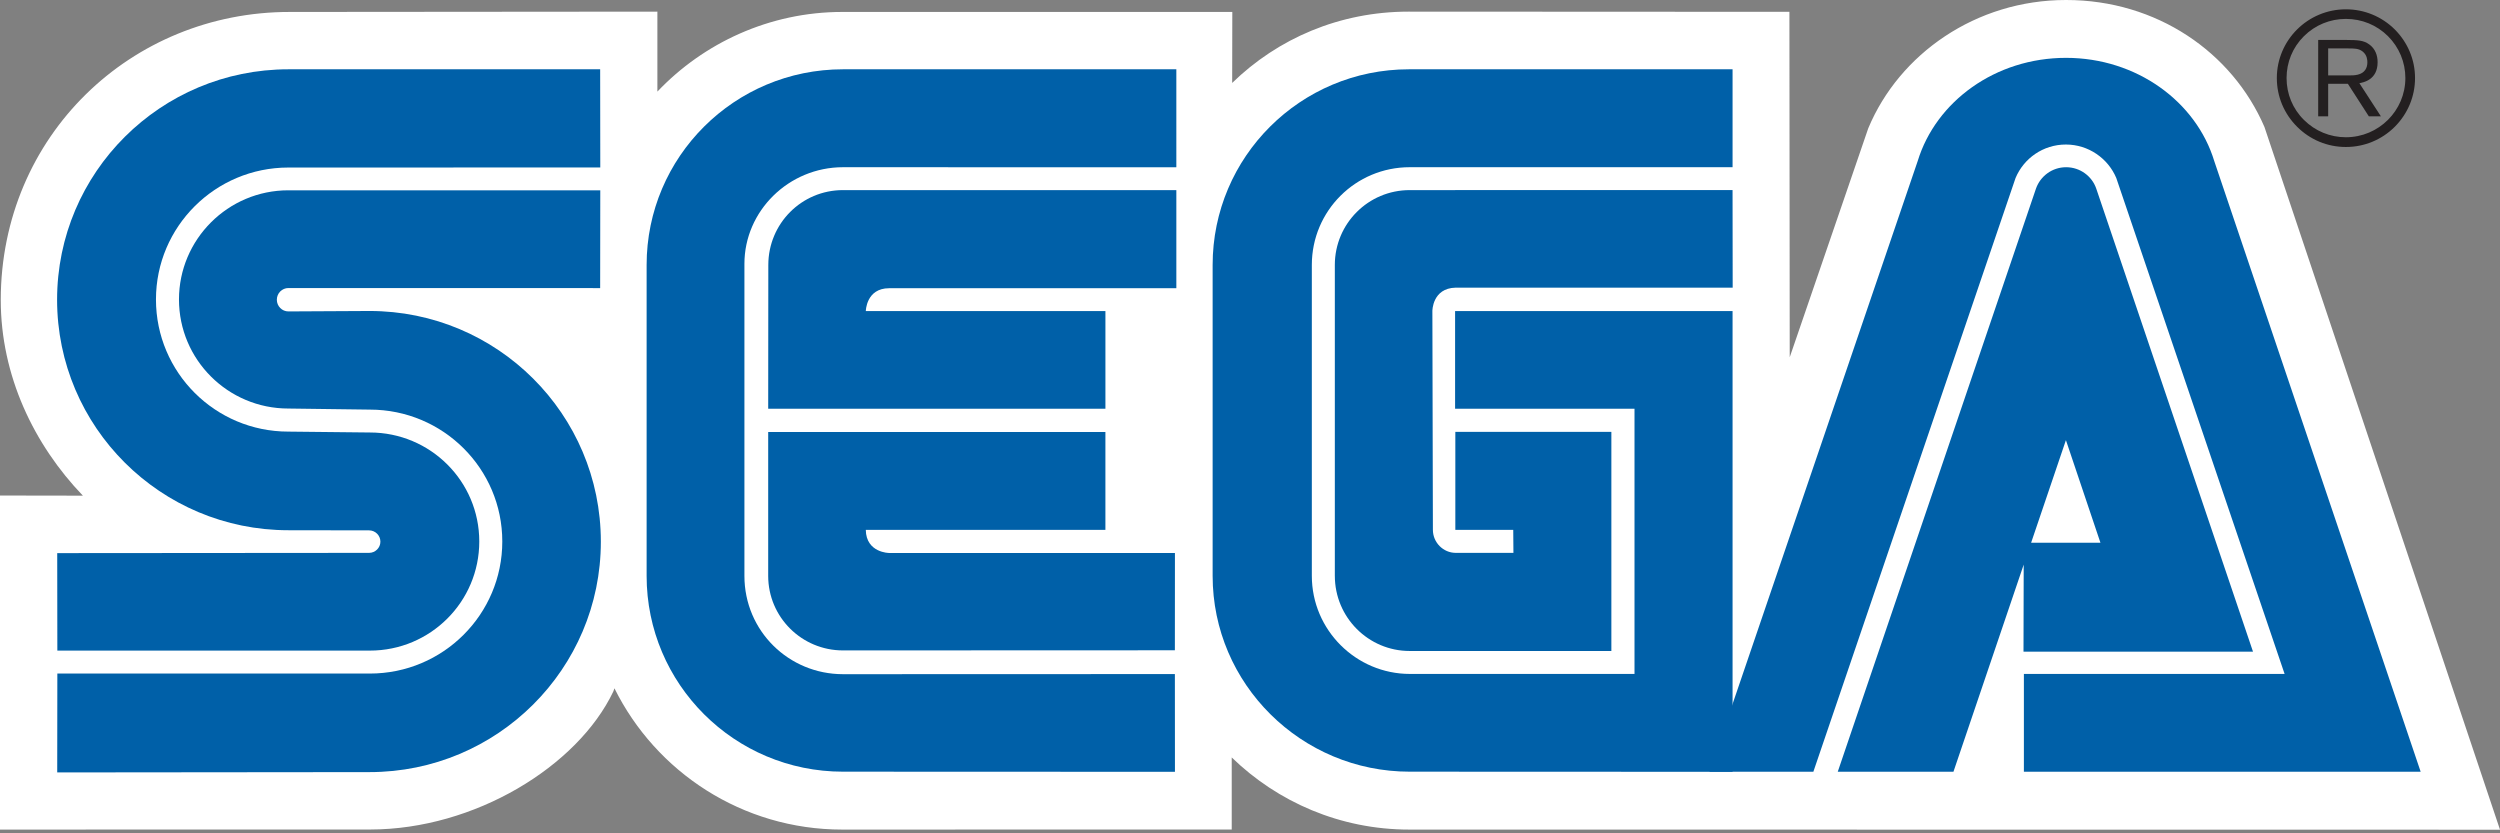
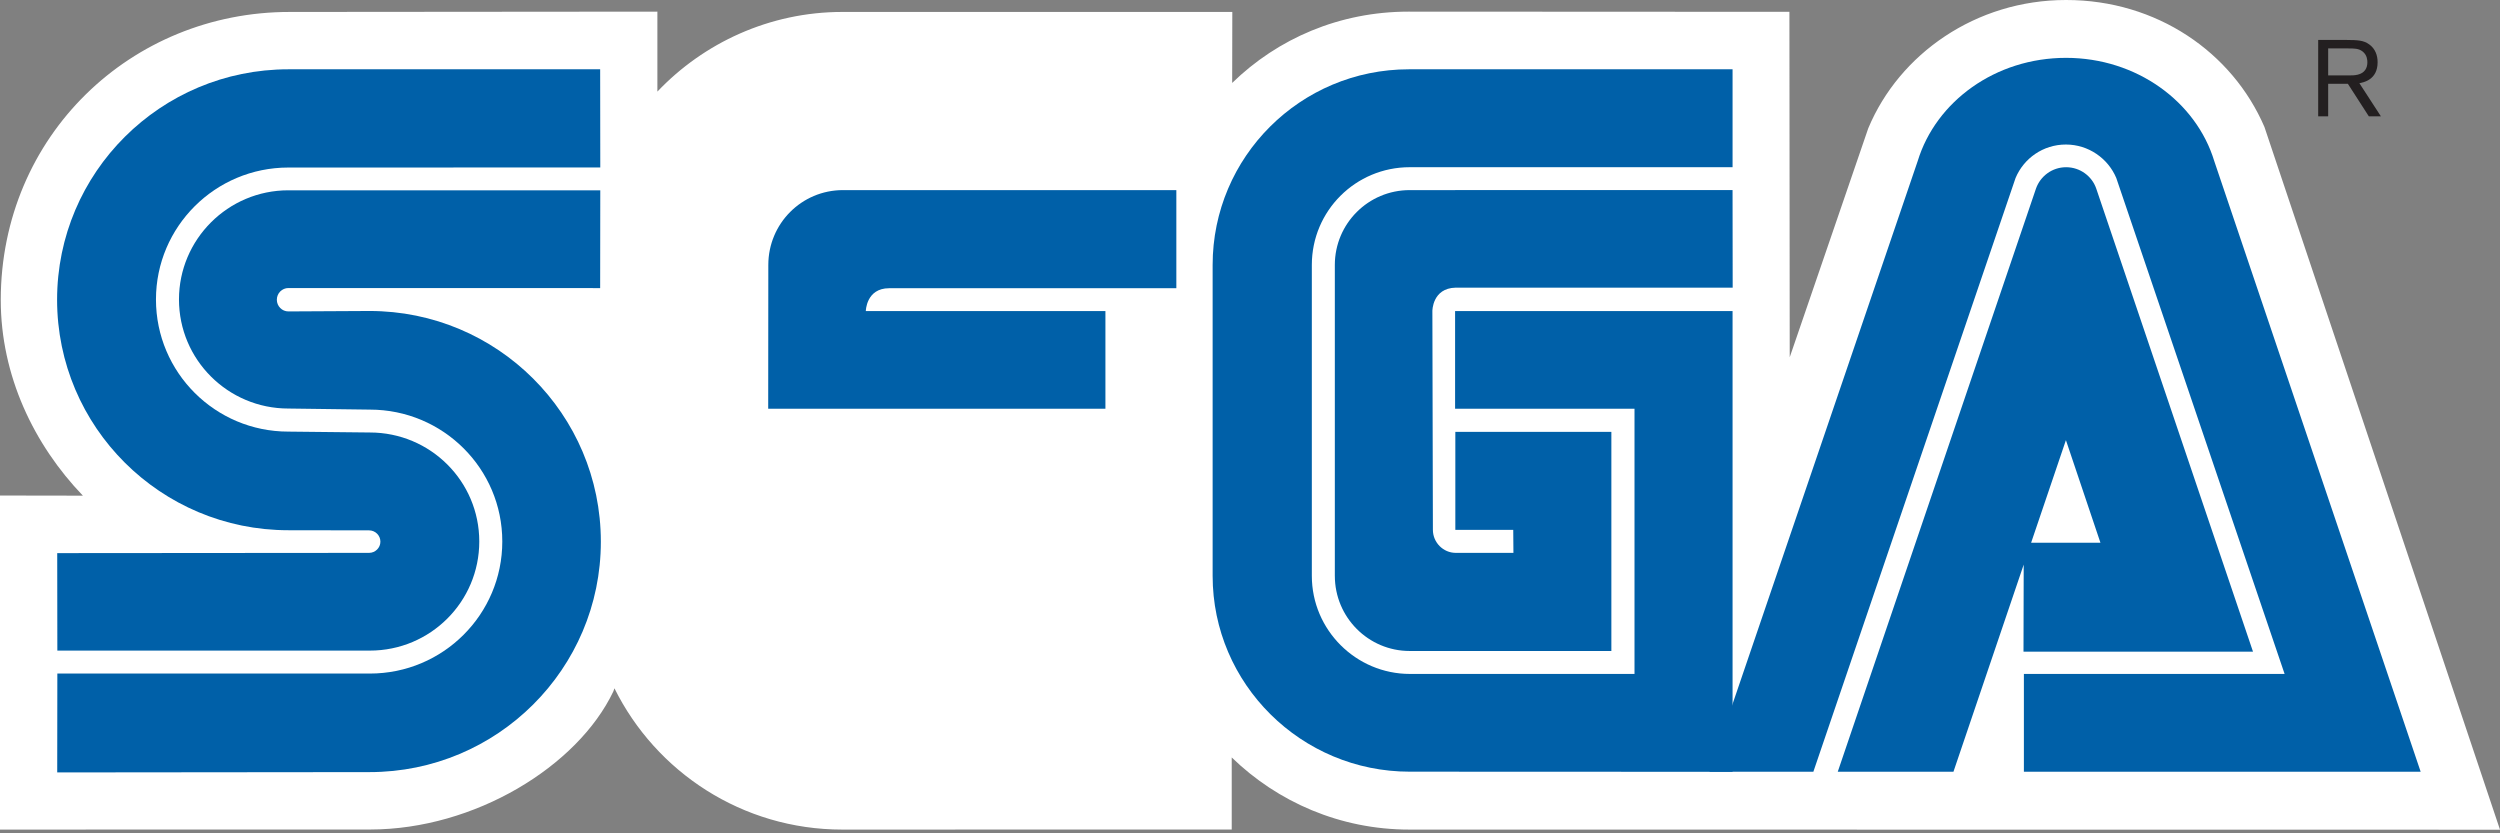
<svg xmlns="http://www.w3.org/2000/svg" version="1.1" width="300" height="100">
  <rect width="100%" height="100%" fill="#808080" stroke="none" />
  <path d="m 147.808,90.894 c 5.508,5.349 13.019,8.656 21.303,8.656 l 130.889,0.015 -28.268,-84.332 C 267.871,6.274 258.813,-1.2207031e-6 247.934,-1.2207031e-6 237.101,-1.2207031e-6 227.906,6.479 224.189,15.401 l -9.423,27.471 -0.037,-41.453 -45.709,-0.023 c -8.262,0 -15.689,3.224 -21.159,8.557 l 0.016,-8.52 h -46.801 c -8.717,0 -16.645,3.717 -22.19,9.559 V 1.396 l -44.11,0.038 C 15.734,1.418 0.114,16.303 0.091,35.983 c 0,9.111 3.982,17.374 9.854,23.496 L 0,59.463 v 40.087 l 44.442,-0.008 c 12.487,-0.015 24.861,-7.549 29.162,-16.576 l 0.129,-0.371 c 4.969,10.036 15.339,16.955 27.341,16.955 l 46.733,-0.008 v -8.648" style="fill: rgb(255, 255, 255);" />
  <path d="m 6.866,92.691 37.477,-0.038 c 15.333,0 27.759,-12.388 27.759,-27.652 0,-15.294 -12.426,-27.683 -27.759,-27.683 l -9.733,0.053 c -0.767,0 -1.389,-0.629 -1.389,-1.403 0,-0.774 0.622,-1.404 1.389,-1.404 l 37.409,0.008 0.015,-11.736 H 34.602 c -7.237,0 -13.125,5.879 -13.125,13.102 0,7.23 5.887,13.086 13.125,13.086 l 9.779,0.129 c 8.785,0 15.894,7.085 15.894,15.826 0,8.747 -7.108,15.848 -15.894,15.848 h -37.5 l -0.015,11.864" style="fill: rgb(0, 96, 168);" />
  <path d="m 6.881,78.072 h 37.5 c 7.26,0 13.132,-5.856 13.132,-13.094 0,-7.23 -5.872,-13.079 -13.132,-13.079 l -9.779,-0.106 c -8.77,0 -15.886,-7.093 -15.886,-15.856 0,-8.739 7.116,-15.833 15.886,-15.833 l 37.432,-0.008 L 72.019,8.315 H 34.61 c -15.317,0 -27.759,12.374 -27.759,27.653 0,15.279 12.442,27.66 27.759,27.66 l 9.68,0.015 c 0.736,0 1.358,0.6 1.358,1.358 0,0.744 -0.622,1.343 -1.358,1.343 l -37.424,0.03 0.015,11.698" style="fill: rgb(0, 96, 168);" />
-   <path d="m 101.158,80.902 c -6.502,0 -11.828,-5.182 -11.828,-11.798 v -37.438 c 0,-6.365 5.326,-11.6 11.828,-11.6 l 40.003,0.007 V 8.315 h -40.003 c -13.018,0 -23.563,10.507 -23.563,23.48 v 37.31 c 0,12.974 10.545,23.496 23.563,23.496 l 39.836,0.016 -0.008,-11.729 -39.828,0.014" style="fill: rgb(0, 96, 168);" />
  <path d="m 92.198,31.795 c 0,-4.961 3.991,-8.982 8.96,-8.982 h 40.003 v 11.774 h -34.465 c -2.761,0 -2.799,2.739 -2.799,2.739 h 28.753 v 11.721 H 92.184 l 0.014,-17.252" style="fill: rgb(0, 96, 168);" />
-   <path d="m 101.158,78.05 c -4.954,0 -8.975,-3.998 -8.975,-8.945 v -17.267 h 40.466 v 11.745 h -28.753 c 0.038,2.761 2.799,2.775 2.799,2.775 h 34.298 l -0.008,11.676 -39.827,0.016" style="fill: rgb(0, 96, 168);" />
  <path d="m 169.194,80.872 c -6.479,0 -11.774,-5.28 -11.774,-11.768 v -37.31 c 0,-6.494 5.257,-11.729 11.743,-11.729 h 38.745 V 8.315 h -38.835 c -13.012,0 -23.557,10.507 -23.557,23.48 v 37.31 c 0,12.974 10.636,23.496 23.647,23.496 l 38.745,0.016 v -55.291 h -33.297 v 11.721 h 21.53 v 31.825 h -26.947" style="fill: rgb(0, 96, 168);" />
  <path d="m 160.181,69.104 c 0,4.971 4.021,9.014 8.982,9.014 h 24.201 v -26.295 H 174.64 v 11.76 h 6.949 l 0.022,2.761 h -6.918 c -1.51,0 -2.746,-1.251 -2.746,-2.761 l -0.062,-26.265 c 0,0 -0.008,-2.731 2.777,-2.799 h 33.259 l -0.015,-11.714 -38.745,0.008 c -4.961,0 -8.982,4.021 -8.982,8.982 v 37.309" style="fill: rgb(0, 96, 168);" />
  <path d="m 244.315,22.638 c 0.522,-1.494 1.941,-2.571 3.618,-2.571 1.678,0 3.111,1.077 3.619,2.571 l 18.808,55.563 h -27.54 l 0.03,-13.071 h 9.203 l -4.143,-12.313 -13.496,39.79 h -13.883 l 23.784,-69.969" style="fill: rgb(0, 96, 168);" />
  <path d="m 274.152,80.872 h -31.286 v 11.735 h 47.612 l -24.762,-73.262 c -2.17,-7.146 -9.323,-12.403 -17.791,-12.403 -8.481,0 -15.612,5.234 -17.798,12.374 l -24.989,73.292 h 12.465 l 24.262,-71.244 c 0.985,-2.359 3.308,-4.021 6.039,-4.021 2.716,0 5.052,1.662 6.046,4.006 l 20.202,59.523" style="fill: rgb(0, 96, 168);" />
-   <path d="m 281.504,17.639 c 2.216,0 4.302,-0.865 5.865,-2.42 1.562,-1.57 2.435,-3.641 2.435,-5.856 0,-2.2 -0.873,-4.264 -2.435,-5.834 -1.563,-1.547 -3.649,-2.412 -5.865,-2.412 -4.559,0 -8.284,3.695 -8.284,8.247 0,2.215 0.865,4.286 2.442,5.856 1.556,1.554 3.634,2.419 5.842,2.419 m -7.115,-8.277 c 0,-1.889 0.728,-3.679 2.085,-5.022 1.351,-1.343 3.141,-2.071 5.03,-2.071 1.912,0 3.702,0.729 5.053,2.071 1.343,1.343 2.087,3.133 2.087,5.022 0,3.922 -3.202,7.108 -7.14,7.108 -1.89,0 -3.68,-0.736 -5.03,-2.079 -1.358,-1.342 -2.085,-3.125 -2.085,-5.029 z" style="fill: rgb(35, 31, 32);" />
  <path d="m 279.38,10.06 v 3.899 h -1.199 V 4.795 h 3.406 c 1.283,0.015 2.034,0.015 2.747,0.553 0.69,0.509 0.979,1.275 0.979,2.125 0,2.14 -1.744,2.42 -2.186,2.511 l 2.58,3.975 h -1.449 l -2.511,-3.899 h -2.367 m 0,-1.009 h 2.435 c 0.388,0 0.752,0 1.116,-0.091 0.85,-0.205 1.153,-0.812 1.153,-1.479 0,-0.243 -0.023,-0.857 -0.547,-1.282 -0.479,-0.402 -1.085,-0.387 -1.79,-0.387 h -2.367 v 3.239 z" style="fill: rgb(35, 31, 32);" />
</svg>